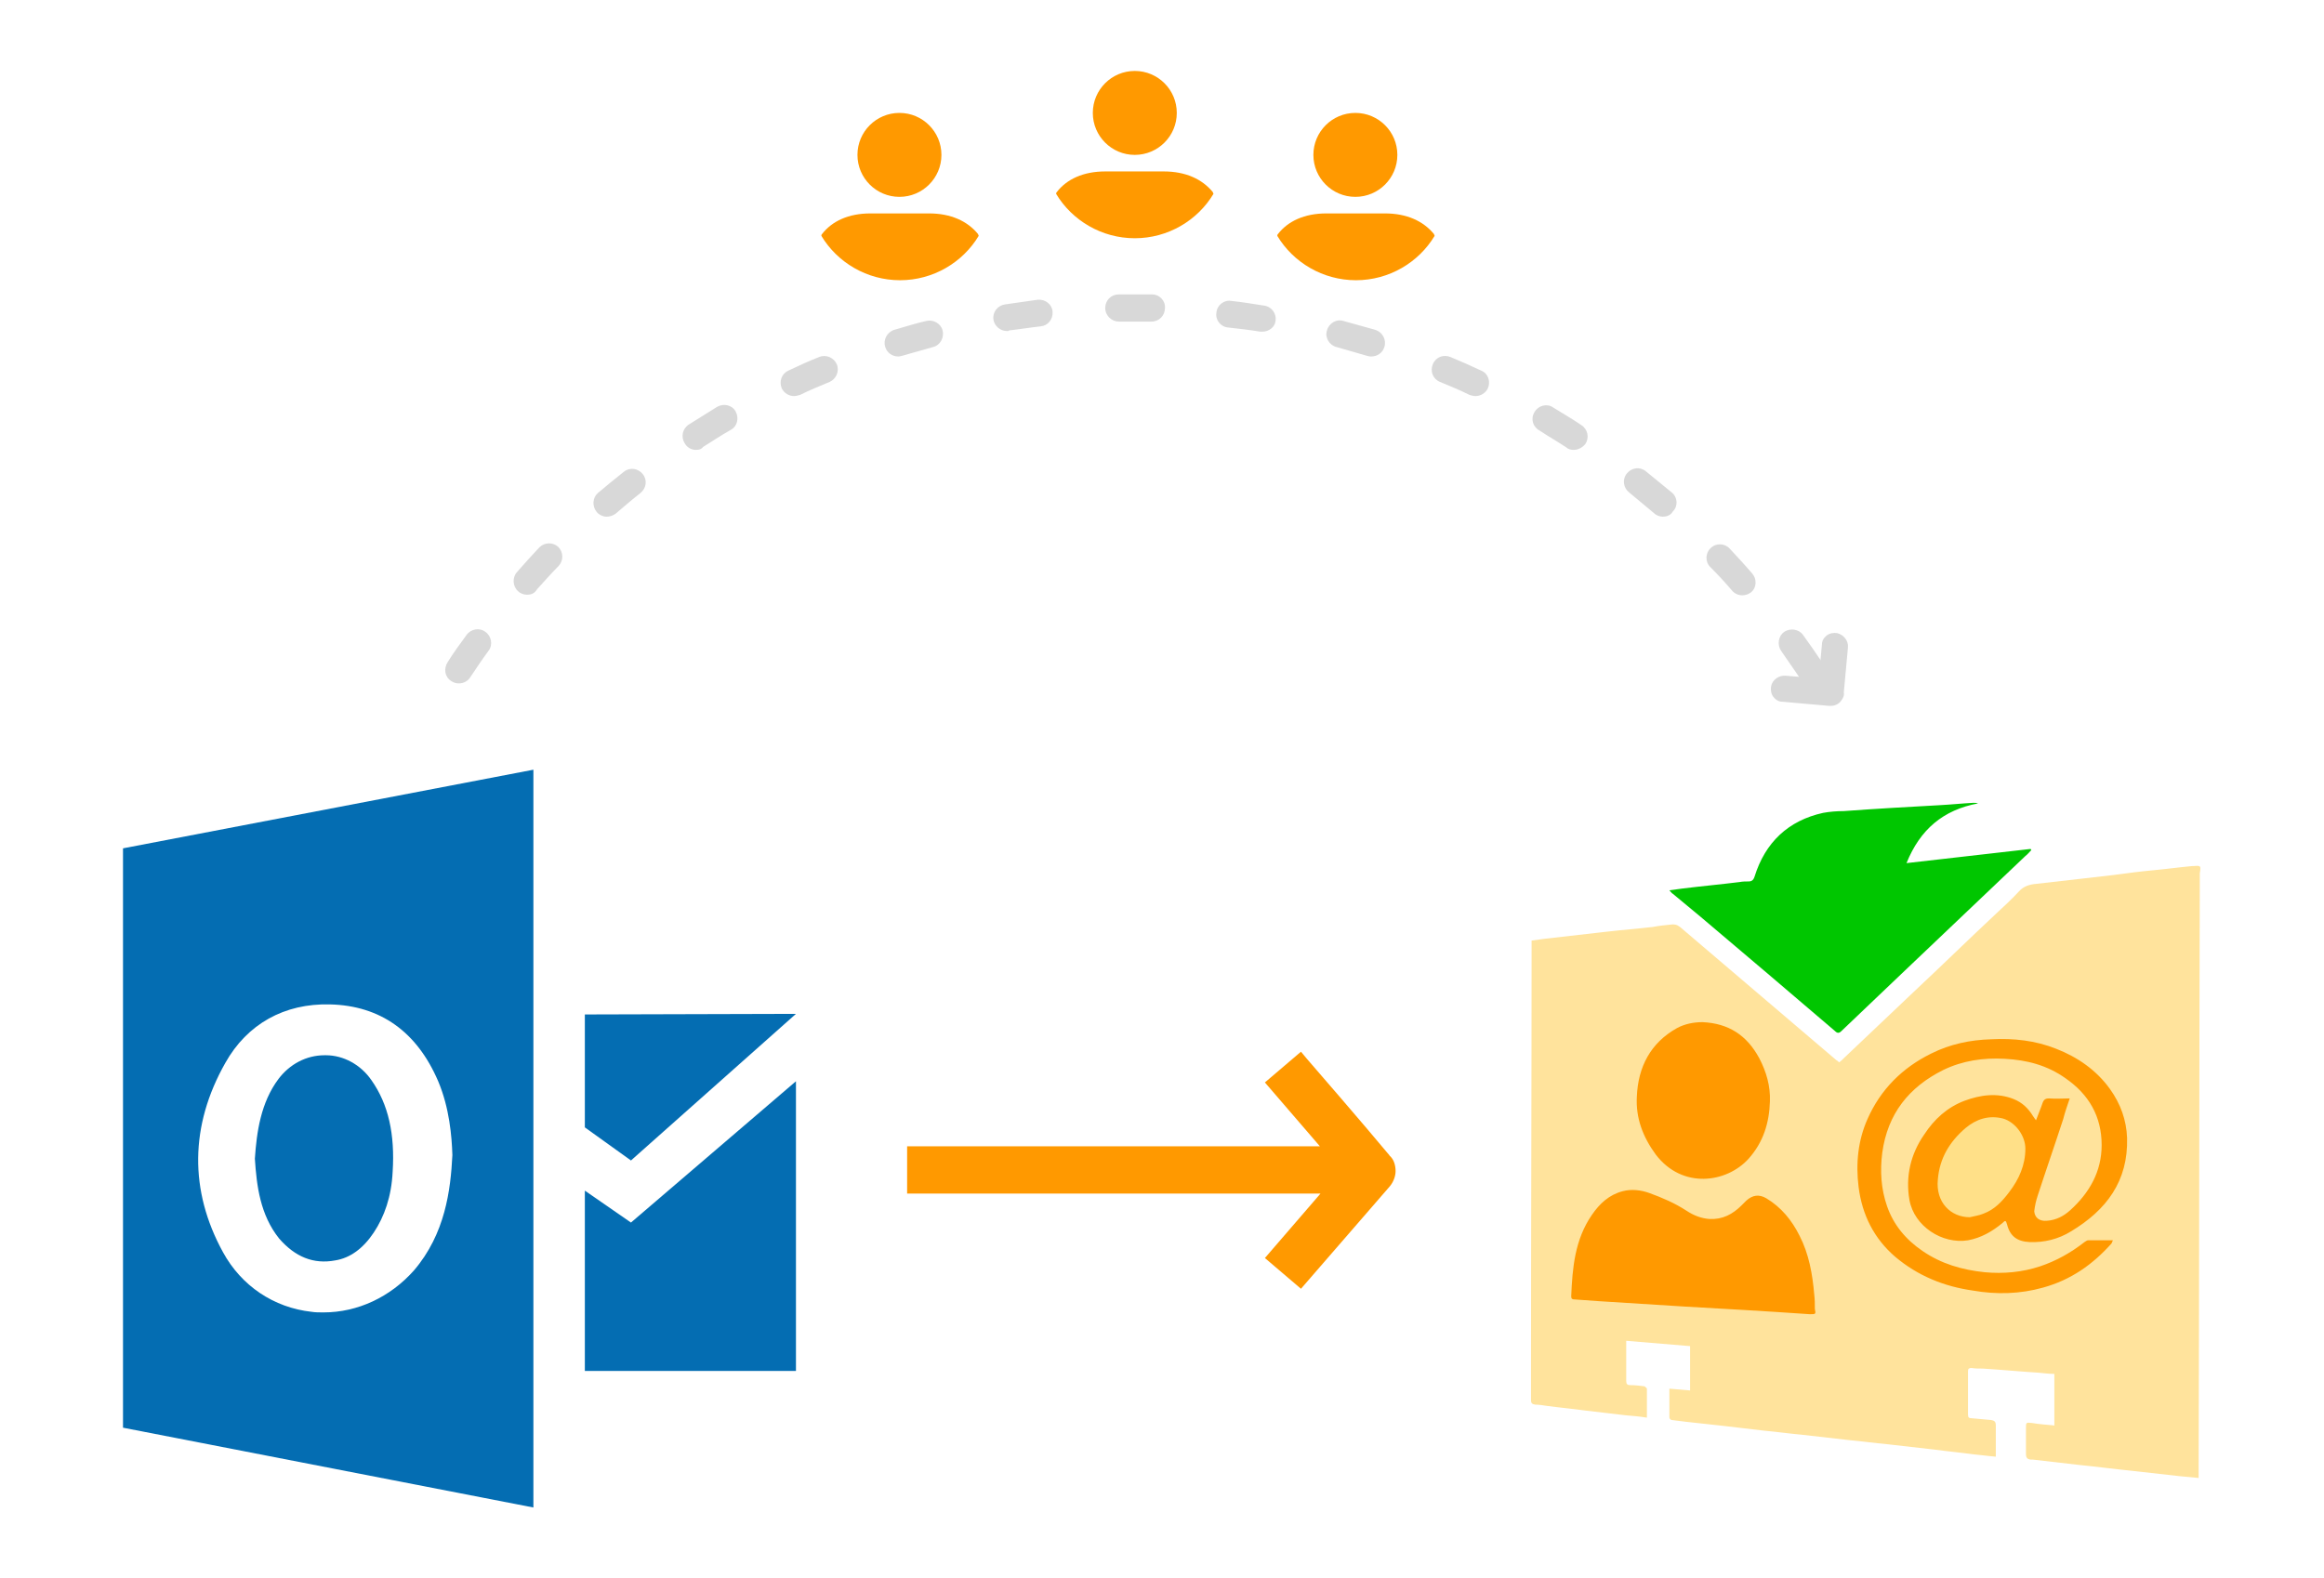
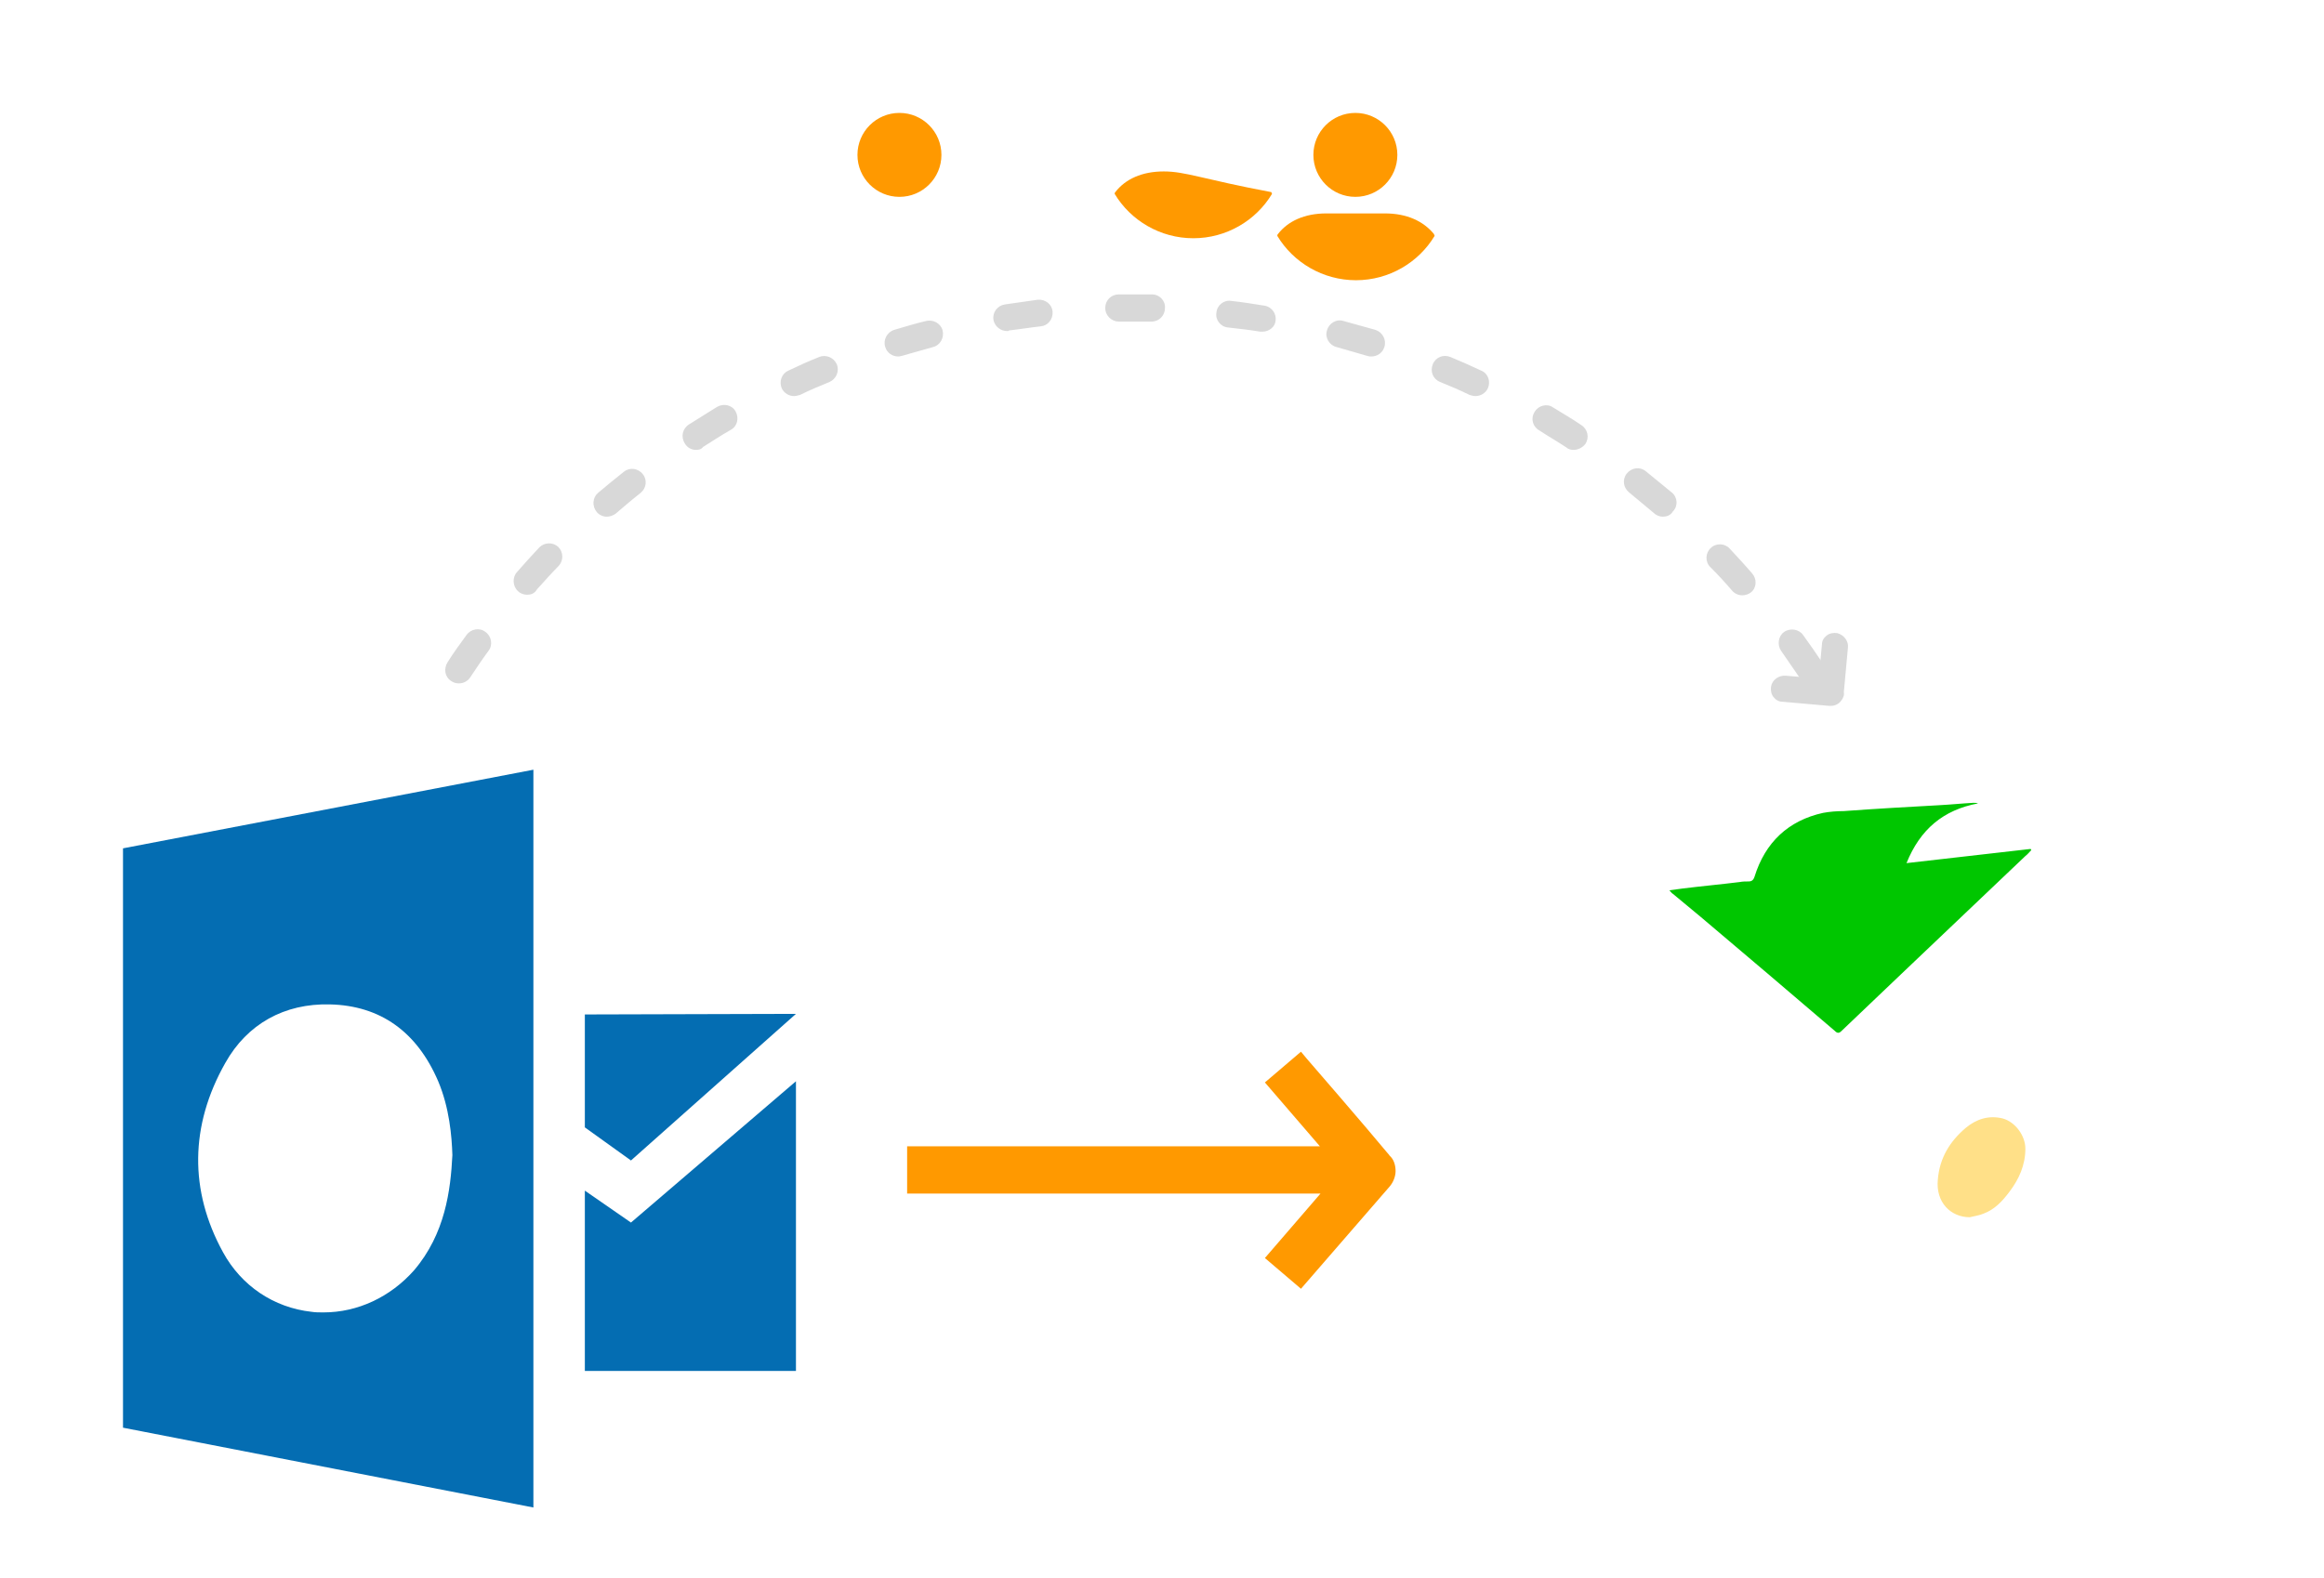
<svg xmlns="http://www.w3.org/2000/svg" version="1.1" id="Layer_1" x="0px" y="0px" viewBox="0 0 393 267" style="enable-background:new 0 0 393 267;" xml:space="preserve">
  <g>
    <g>
      <g>
-         <circle style="fill:#FF9900;" cx="191.9" cy="19.1" r="7.1" />
-         <path style="fill:#FF9900;" d="M196.8,29h-9.9c-3.7,0-6.5,1.3-8.2,3.5c-0.1,0.1-0.1,0.2-0.1,0.3c2.7,4.5,7.7,7.5,13.3,7.5     c5.6,0,10.6-3,13.3-7.5c0-0.1-0.1-0.2-0.1-0.3C203.3,30.3,200.5,29,196.8,29z" />
+         <path style="fill:#FF9900;" d="M196.8,29c-3.7,0-6.5,1.3-8.2,3.5c-0.1,0.1-0.1,0.2-0.1,0.3c2.7,4.5,7.7,7.5,13.3,7.5     c5.6,0,10.6-3,13.3-7.5c0-0.1-0.1-0.2-0.1-0.3C203.3,30.3,200.5,29,196.8,29z" />
      </g>
      <g>
        <path style="fill:#D8D8D8;" d="M306.2,115.6c-0.7,0-1.5-0.4-1.9-1c-1-1.5-2.1-3-3.1-4.5c-0.7-1-0.5-2.5,0.5-3.2     c1-0.7,2.5-0.5,3.2,0.5c1.1,1.5,2.2,3.1,3.2,4.6c0.7,1.1,0.4,2.5-0.6,3.2C307,115.5,306.6,115.6,306.2,115.6z M77.6,115.6     c-0.4,0-0.9-0.1-1.3-0.4c-1.1-0.7-1.3-2.1-0.6-3.2c1-1.6,2.1-3.1,3.2-4.6c0.7-1,2.2-1.3,3.2-0.5c1,0.7,1.3,2.2,0.5,3.2     c-1.1,1.5-2.1,3-3.1,4.5C79.1,115.2,78.4,115.6,77.6,115.6z M294.6,100.7c-0.6,0-1.3-0.3-1.7-0.8c-1.2-1.4-2.4-2.7-3.7-4     c-0.9-0.9-0.8-2.4,0.1-3.2c0.9-0.9,2.4-0.8,3.2,0.1c1.3,1.4,2.6,2.8,3.8,4.2c0.8,0.9,0.8,2.4-0.2,3.2     C295.7,100.5,295.2,100.7,294.6,100.7z M89.1,100.6c-0.5,0-1.1-0.2-1.5-0.6c-0.9-0.8-1-2.3-0.2-3.2c1.2-1.4,2.5-2.8,3.8-4.2     c0.9-0.9,2.3-0.9,3.2-0.1c0.9,0.9,0.9,2.3,0.1,3.2c-1.3,1.3-2.5,2.7-3.7,4C90.4,100.4,89.8,100.6,89.1,100.6z M281.2,87.4     c-0.5,0-1.1-0.2-1.5-0.6c-1.4-1.2-2.8-2.3-4.2-3.5c-1-0.8-1.2-2.2-0.4-3.2c0.8-1,2.2-1.2,3.2-0.4c1.5,1.2,2.9,2.4,4.4,3.6     c1,0.8,1.1,2.3,0.2,3.2C282.5,87.2,281.8,87.4,281.2,87.4z M102.6,87.4c-0.6,0-1.3-0.3-1.7-0.8c-0.8-1-0.7-2.4,0.2-3.2     c1.4-1.2,2.9-2.4,4.4-3.6c1-0.8,2.4-0.6,3.2,0.4c0.8,1,0.6,2.4-0.4,3.2c-1.4,1.1-2.8,2.3-4.2,3.5     C103.7,87.2,103.1,87.4,102.6,87.4z M266.1,76.1c-0.4,0-0.9-0.1-1.2-0.4c-1.5-1-3.1-1.9-4.6-2.9c-1.1-0.6-1.5-2-0.8-3.1     c0.6-1.1,2.1-1.5,3.1-0.8c1.6,1,3.2,1.9,4.8,3c1.1,0.7,1.4,2.1,0.7,3.2C267.5,75.8,266.8,76.1,266.1,76.1z M117.7,76.1     c-0.8,0-1.5-0.4-1.9-1.1c-0.7-1.1-0.4-2.5,0.7-3.2c1.6-1,3.2-2,4.8-3c1.1-0.6,2.5-0.3,3.1,0.8c0.6,1.1,0.3,2.5-0.8,3.1     c-1.6,0.9-3.1,1.9-4.7,2.9C118.6,76,118.2,76.1,117.7,76.1z M249.5,67c-0.3,0-0.7-0.1-1-0.2c-1.6-0.8-3.3-1.5-5-2.2     c-1.2-0.5-1.7-1.8-1.2-3c0.5-1.2,1.8-1.7,3-1.2c1.7,0.7,3.5,1.5,5.2,2.3c1.2,0.5,1.6,1.9,1.1,3C251.2,66.5,250.4,67,249.5,67z      M134.3,67c-0.9,0-1.7-0.5-2.1-1.3c-0.5-1.2,0-2.5,1.1-3c1.7-0.8,3.4-1.6,5.2-2.3c1.2-0.5,2.5,0.1,3,1.2c0.5,1.2-0.1,2.5-1.2,3     c-1.7,0.7-3.4,1.4-5,2.2C134.9,66.9,134.6,67,134.3,67z M231.9,60.3c-0.2,0-0.4,0-0.7-0.1c-1.7-0.5-3.5-1-5.2-1.5     c-1.2-0.3-2-1.6-1.6-2.8c0.3-1.2,1.6-2,2.8-1.6c1.8,0.5,3.6,1,5.4,1.5c1.2,0.4,1.9,1.7,1.5,2.9C233.8,59.7,232.9,60.3,231.9,60.3     z M151.9,60.3c-1,0-1.9-0.6-2.2-1.6c-0.4-1.2,0.3-2.5,1.5-2.9c1.8-0.5,3.6-1.1,5.4-1.5c1.2-0.3,2.5,0.4,2.8,1.6     c0.3,1.2-0.4,2.5-1.6,2.8c-1.8,0.5-3.5,1-5.3,1.5C152.4,60.2,152.2,60.3,151.9,60.3z M213.5,56.1c-0.1,0-0.2,0-0.4,0     c-1.8-0.3-3.6-0.5-5.4-0.7c-1.3-0.1-2.2-1.3-2-2.5c0.1-1.3,1.3-2.2,2.5-2c1.9,0.2,3.7,0.5,5.6,0.8c1.3,0.2,2.1,1.4,1.9,2.6     C215.6,55.3,214.6,56.1,213.5,56.1z M170.3,56c-1.1,0-2.1-0.8-2.3-1.9c-0.2-1.3,0.7-2.4,1.9-2.6c1.9-0.3,3.7-0.5,5.6-0.8     c1.3-0.1,2.4,0.8,2.5,2c0.1,1.3-0.8,2.4-2,2.5c-1.8,0.2-3.6,0.5-5.4,0.7C170.6,56,170.5,56,170.3,56z M194.7,54.4     C194.7,54.4,194.7,54.4,194.7,54.4c-1.9,0-3.7,0-5.5,0c-1.2,0-2.3-1-2.3-2.3c0-1.3,1-2.3,2.3-2.3c1.9,0,3.8,0,5.6,0     c1.3,0,2.3,1.1,2.2,2.3C197,53.4,196,54.4,194.7,54.4z" />
      </g>
      <path style="fill:#D8D8D8;" d="M310.7,107.1c-0.6-0.1-1.3,0-1.8,0.4c-0.5,0.4-0.8,0.9-0.8,1.5l-0.4,4.3l0.6,0.1l-2.9,1.8l0.1-0.6    l-3.5-0.3c-1.2-0.1-2.3,0.7-2.5,1.8c-0.1,0.6,0,1.3,0.4,1.8c0.4,0.5,0.9,0.8,1.5,0.8l7.9,0.7c0.1,0,0.2,0,0.3,0    c0.7,0,1.3-0.3,1.7-0.8c0.4-0.5,0.6-1,0.5-1.5l0.7-7.6C312.6,108.4,311.8,107.4,310.7,107.1z" />
      <g>
        <circle style="fill:#FF9900;" cx="229.2" cy="26.2" r="7.1" />
        <path style="fill:#FF9900;" d="M234.2,36.1h-9.9c-3.7,0-6.5,1.3-8.2,3.5c-0.1,0.1-0.1,0.2-0.1,0.3c2.7,4.5,7.7,7.5,13.3,7.5     c5.6,0,10.6-3,13.3-7.5c0-0.1-0.1-0.2-0.1-0.3C240.7,37.4,237.9,36.1,234.2,36.1z" />
      </g>
      <g>
        <circle style="fill:#FF9900;" cx="152.1" cy="26.2" r="7.1" />
-         <path style="fill:#FF9900;" d="M157.1,36.1h-9.9c-3.7,0-6.5,1.3-8.2,3.5c-0.1,0.1-0.1,0.2-0.1,0.3c2.7,4.5,7.7,7.5,13.3,7.5     c5.6,0,10.6-3,13.3-7.5c0-0.1-0.1-0.2-0.1-0.3C163.6,37.4,160.8,36.1,157.1,36.1z" />
      </g>
    </g>
    <path id="move_10_" style="fill:#FF9900;" d="M236,198.1c0,0.9-0.4,1.9-1,2.6L220,218l-6.1-5.2l9.4-10.9h-69.9v-8h69.8l-9.3-10.8   l6.1-5.2l1,1.2c0.1,0.1,10.3,11.9,13.6,15.9c0.3,0.3,0.4,0.5,0.4,0.5C235.7,196.1,236,197.1,236,198.1z" />
    <g>
-       <path style="fill:#FF9900;" d="M272.8,168.2h13.6l12.9,6.6l7.7,6.7l5,4.6l24.9-15.9l14.6-2.1l15.6,12v21.3l-7.4,23.4    c0,0-21.1,1.8-21.7,1.9c-0.7,0.1-18.8-1.9-18.8-1.9h-29.6l-26.1-1.5l-1.7-13.4l7.1-25.6L272.8,168.2z" />
-       <path style="fill:#FFE39C;" d="M370.8,146.5c0,0-0.1,0-0.1,0c-2.2,0.2-4.3,0.5-6.5,0.7c-2.2,0.2-4.5,0.5-6.7,0.8    c-1.7,0.2-3.4,0.4-5.2,0.6c-2.6,0.3-5.3,0.6-7.9,0.9c-1.2,0.1-2.2,0.4-3,1.3c-1.2,1.3-2.5,2.5-3.8,3.7c-4.7,4.4-9.3,8.9-14,13.3    c-3.9,3.7-7.8,7.4-11.7,11.1c-0.3,0.3-0.6,0.6-0.9,0.8c-0.2-0.2-0.3-0.3-0.5-0.4c-8.8-7.5-17.6-15-26.4-22.5    c-0.5-0.4-1-0.5-1.6-0.4c-1,0.1-2,0.2-3,0.4c-2.6,0.3-5.2,0.5-7.8,0.8c-3.5,0.4-7,0.8-10.5,1.2c-0.7,0.1-1.4,0.2-2.2,0.3    c0,0.4,0,0.7,0,1c0,23.8-0.1,47.6-0.1,71.4c0,1.8,0,3.5,0,5.3c0,0.6,0.2,0.7,0.7,0.8c0.6,0,1.3,0.1,1.9,0.2    c2.2,0.3,4.4,0.5,6.6,0.8c2.3,0.3,4.5,0.5,6.8,0.8c1.2,0.1,2.4,0.2,3.6,0.4c0-1.7,0-3.3,0-4.9c0-0.1-0.3-0.3-0.4-0.4    c-0.8-0.1-1.6-0.2-2.5-0.2c-0.4,0-0.6-0.2-0.6-0.7c0-1.7,0-3.3,0-5c0-0.6,0-1.1,0-1.8c3.6,0.3,7.2,0.6,10.8,0.9c0,2.5,0,5,0,7.5    c-1.2-0.1-2.3-0.2-3.5-0.3c0,1.7,0,3.3,0,4.9c0,0.1,0.2,0.4,0.4,0.4c0.8,0.1,1.6,0.2,2.4,0.3c2.1,0.2,4.3,0.5,6.4,0.7    c2.3,0.3,4.5,0.5,6.8,0.8c2.2,0.2,4.3,0.5,6.5,0.7c2.6,0.3,5.3,0.6,7.9,0.9c2.2,0.2,4.3,0.5,6.5,0.7c2.6,0.3,5.3,0.6,7.9,0.9    c2.2,0.3,4.4,0.5,6.6,0.8c1.2,0.1,2.5,0.3,3.8,0.4c0-0.3,0-0.5,0-0.7c0-1.5,0-3,0-4.6c0-0.7-0.3-0.8-0.8-0.9    c-1.1-0.1-2.2-0.2-3.3-0.3c-0.4,0-0.6-0.1-0.6-0.6c0-2.5,0-5,0-7.4c0-0.4,0.2-0.5,0.6-0.5c0.6,0.1,1.2,0.1,1.9,0.1    c3.2,0.2,6.3,0.5,9.5,0.7c0.9,0.1,1.8,0.2,2.6,0.2c0,3,0,5.8,0,8.7c-0.1,0-0.1,0.1-0.2,0c-1.2-0.1-2.4-0.2-3.6-0.4    c-1-0.1-1-0.1-1,0.9c0,1.5,0,2.9,0,4.3c0,0.7,0.2,0.9,0.8,1c0.1,0,0.3,0,0.4,0c2.6,0.3,5.2,0.6,7.8,0.9c3,0.3,6,0.7,9,1    c2.7,0.3,5.4,0.6,8,0.9c1,0.1,2.1,0.2,3.2,0.3c0-0.5,0-0.8,0-1.1c0.1-33.7,0.1-67.5,0.2-101.2    C372.2,146.4,372.2,146.4,370.8,146.5z M276.8,185.5c0.2-5,2.3-9.1,6.8-11.6c1.3-0.7,2.8-1,4.3-1c4.4,0.2,7.5,2.2,9.6,6.1    c1.2,2.3,1.9,4.7,1.8,7.3c-0.1,3.6-1.1,6.9-3.6,9.7c-3.7,4.1-11.2,5.2-15.7-0.7C277.8,192.3,276.6,189.1,276.8,185.5z     M306.2,222.3c-0.1,0-0.2,0-0.2,0c-7.2-0.5-14.2-0.9-21.3-1.3c-4.8-0.3-9.5-0.6-14.3-0.9c-1.4-0.1-2.8-0.2-4.2-0.3    c-0.3,0-0.5-0.1-0.5-0.5c0.2-4.8,0.6-9.6,3.5-13.8c1.3-1.9,2.9-3.4,5.2-4c1.5-0.4,3.1-0.2,4.5,0.3c2.2,0.8,4.3,1.7,6.3,3    c1.2,0.8,2.5,1.3,3.9,1.4c2.2,0.1,3.9-0.8,5.4-2.3c0.3-0.3,0.5-0.5,0.8-0.8c1.1-1,2.2-1.1,3.4-0.4c2.5,1.5,4.3,3.7,5.6,6.3    c1.6,3.1,2.2,6.5,2.5,10c0.1,0.8,0.1,1.6,0.1,2.4C307.1,222.3,307,222.3,306.2,222.3z M346.1,206.5c1.6-0.1,2.9-0.8,4-1.8    c3.2-2.9,5.3-6.5,5.3-11c0-4.9-2.2-8.6-6.1-11.3c-3.1-2.2-6.5-3.1-10.3-3.3c-3.6-0.2-7.1,0.3-10.4,1.9c-5.8,2.9-9.4,7.4-10.3,14    c-0.4,3.1-0.2,6.1,0.8,9c1.1,3.2,3.2,5.7,6,7.6c3.2,2.2,6.7,3.2,10.5,3.6c3.2,0.3,6.4,0,9.4-1c2.7-0.9,5.2-2.3,7.5-4.1    c0.2-0.1,0.4-0.3,0.6-0.3c1.4,0,2.7,0,4.2,0c-0.1,0.3-0.2,0.4-0.2,0.5c-3.2,3.6-6.9,6.2-11.6,7.5c-3.9,1.1-7.9,1.2-11.9,0.5    c-4.9-0.7-9.3-2.5-13.1-5.7c-3.6-3.1-5.6-7.1-6.2-11.8c-0.5-4-0.1-7.9,1.5-11.5c2.2-5,5.9-8.7,10.8-11.1c3.2-1.6,6.6-2.3,10.1-2.4    c3.8-0.2,7.5,0.2,11,1.6c3.6,1.4,6.8,3.6,9.1,6.8c1.8,2.5,2.8,5.3,2.9,8.3c0.2,7.3-3.5,12.2-9.5,15.8c-2.1,1.3-4.5,1.9-7,1.8    c-2.1-0.1-3.3-1-3.8-3c-0.2-0.7-0.3-0.7-0.8-0.2c-1.7,1.4-3.6,2.5-5.8,2.9c-4.4,0.7-9.1-2.4-9.9-6.8c-0.7-4,0.2-7.8,2.5-11.1    c1.7-2.6,3.9-4.6,6.8-5.7c2.7-1,5.5-1.4,8.3-0.3c1.5,0.6,2.5,1.6,3.3,2.9c0.1,0.2,0.3,0.4,0.5,0.7c0.4-1.1,0.8-2,1.1-2.9    c0.2-0.6,0.5-0.8,1.1-0.8c1.2,0.1,2.3,0,3.5,0c-0.4,1.2-0.8,2.3-1.1,3.5c-1.4,4.3-2.9,8.6-4.3,12.9c-0.3,0.9-0.5,1.8-0.6,2.7    C344.1,206,344.9,206.6,346.1,206.5z" />
      <path style="fill:#00C600;" d="M282.9,151.2c-0.2-0.1-0.3-0.3-0.6-0.6c0.8-0.1,1.5-0.2,2.2-0.3c3.2-0.4,6.5-0.7,9.7-1.1    c0.5-0.1,1-0.1,1.5-0.1c0.5,0,0.8-0.2,1-0.8c1.8-5.8,5.7-9.5,11.6-10.8c1.1-0.2,2.3-0.3,3.5-0.3c5.4-0.4,10.8-0.7,16.2-1    c1.9-0.1,3.8-0.3,5.7-0.4c0.3,0,0.5,0,0.8,0.1c-5.9,1.1-9.8,4.4-12.1,10.1c7.1-0.8,14.1-1.6,21-2.4c0,0.1,0.1,0.1,0.1,0.2    c-0.3,0.3-0.6,0.7-1,1c-6.8,6.5-13.6,12.9-20.4,19.4c-3.6,3.4-7.1,6.8-10.7,10.2c-0.4,0.4-0.7,0.4-1.1,0    c-7.5-6.4-15.1-12.9-22.7-19.3C286,153.8,284.5,152.5,282.9,151.2z" />
      <path style="fill:#FFE088;" d="M342.5,194.3c0,2.8-1.1,5.2-2.7,7.3c-1.2,1.6-2.5,3-4.4,3.7c-0.7,0.3-1.5,0.4-2.3,0.6    c-3.2,0-5.8-2.5-5.4-6.4c0.3-3.6,2-6.4,4.7-8.7c1.8-1.5,3.9-2.2,6.3-1.6C340.8,189.8,342.5,192.1,342.5,194.3z" />
    </g>
    <g>
      <g>
-         <path style="fill-rule:evenodd;clip-rule:evenodd;fill:#046DB2;" d="M56.7,213.2c2.5-0.4,4.7-2,6.5-4.7c1.8-2.7,3-6.1,3.2-10.3     c0.4-6.3-0.7-11.4-3.6-15.5c-1.8-2.6-4.7-4.2-7.7-4.2c-0.1,0-0.1,0-0.2,0c-3.1,0-5.9,1.5-7.8,4c-3,4-3.7,9-4,13.5     c0.3,4.6,0.9,9.5,4.1,13.5C49.9,212.6,53,213.9,56.7,213.2z" />
        <path style="fill-rule:evenodd;clip-rule:evenodd;fill:#046DB2;" d="M20.8,143.5v98L90.2,255V130.2L20.8,143.5z M70,214.9     c-4,4.5-9.5,7.1-15.3,7.1c-0.7,0-1.4,0-2-0.1c-6.4-0.7-11.9-4.4-15-10.1c-5.7-10.4-5.6-21.4,0.4-32c3.7-6.6,10-10.1,17.7-9.9     c8.5,0.2,14.7,4.6,18.3,13c1.9,4.5,2.3,9.3,2.4,12.5C76.2,201.3,75.3,208.7,70,214.9z" />
      </g>
      <polygon style="fill-rule:evenodd;clip-rule:evenodd;fill:#046DB2;" points="98.9,171.6 98.9,190.7 106.7,196.3 134.6,171.5   " />
      <polygon style="fill-rule:evenodd;clip-rule:evenodd;fill:#046DB2;" points="98.9,201.4 106.7,206.8 134.6,182.9 134.6,231.9     98.9,231.9   " />
    </g>
  </g>
</svg>